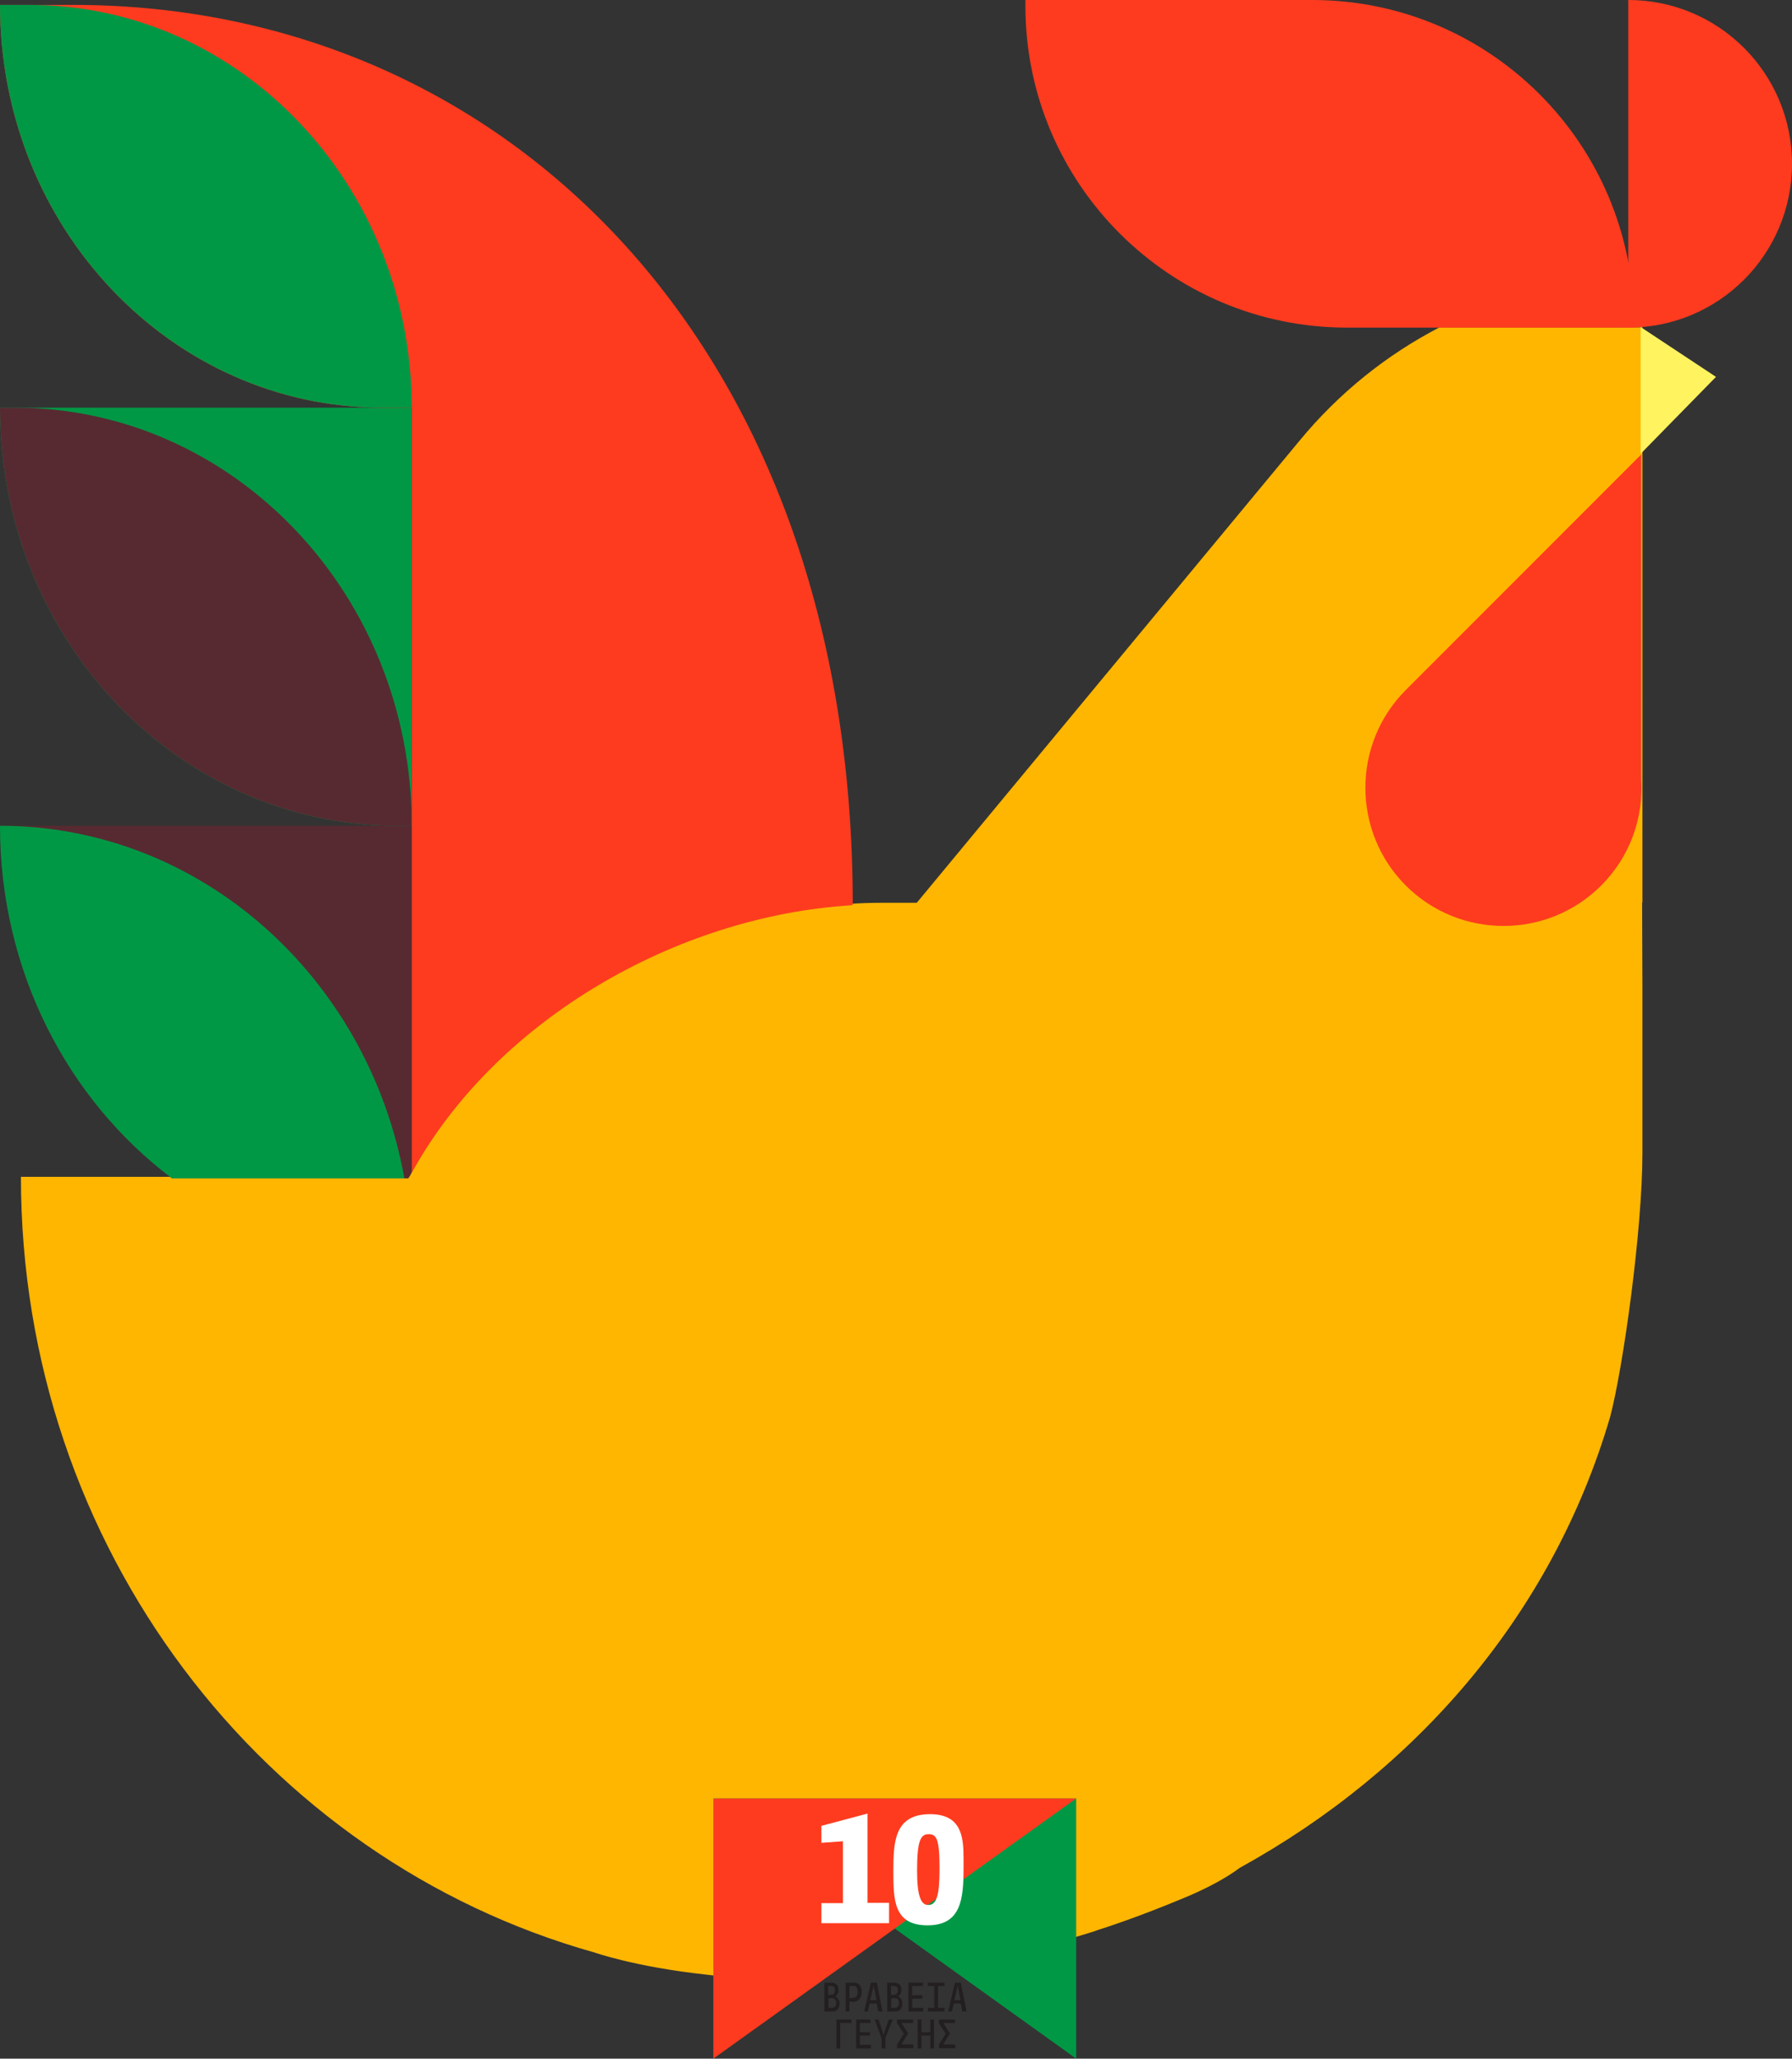
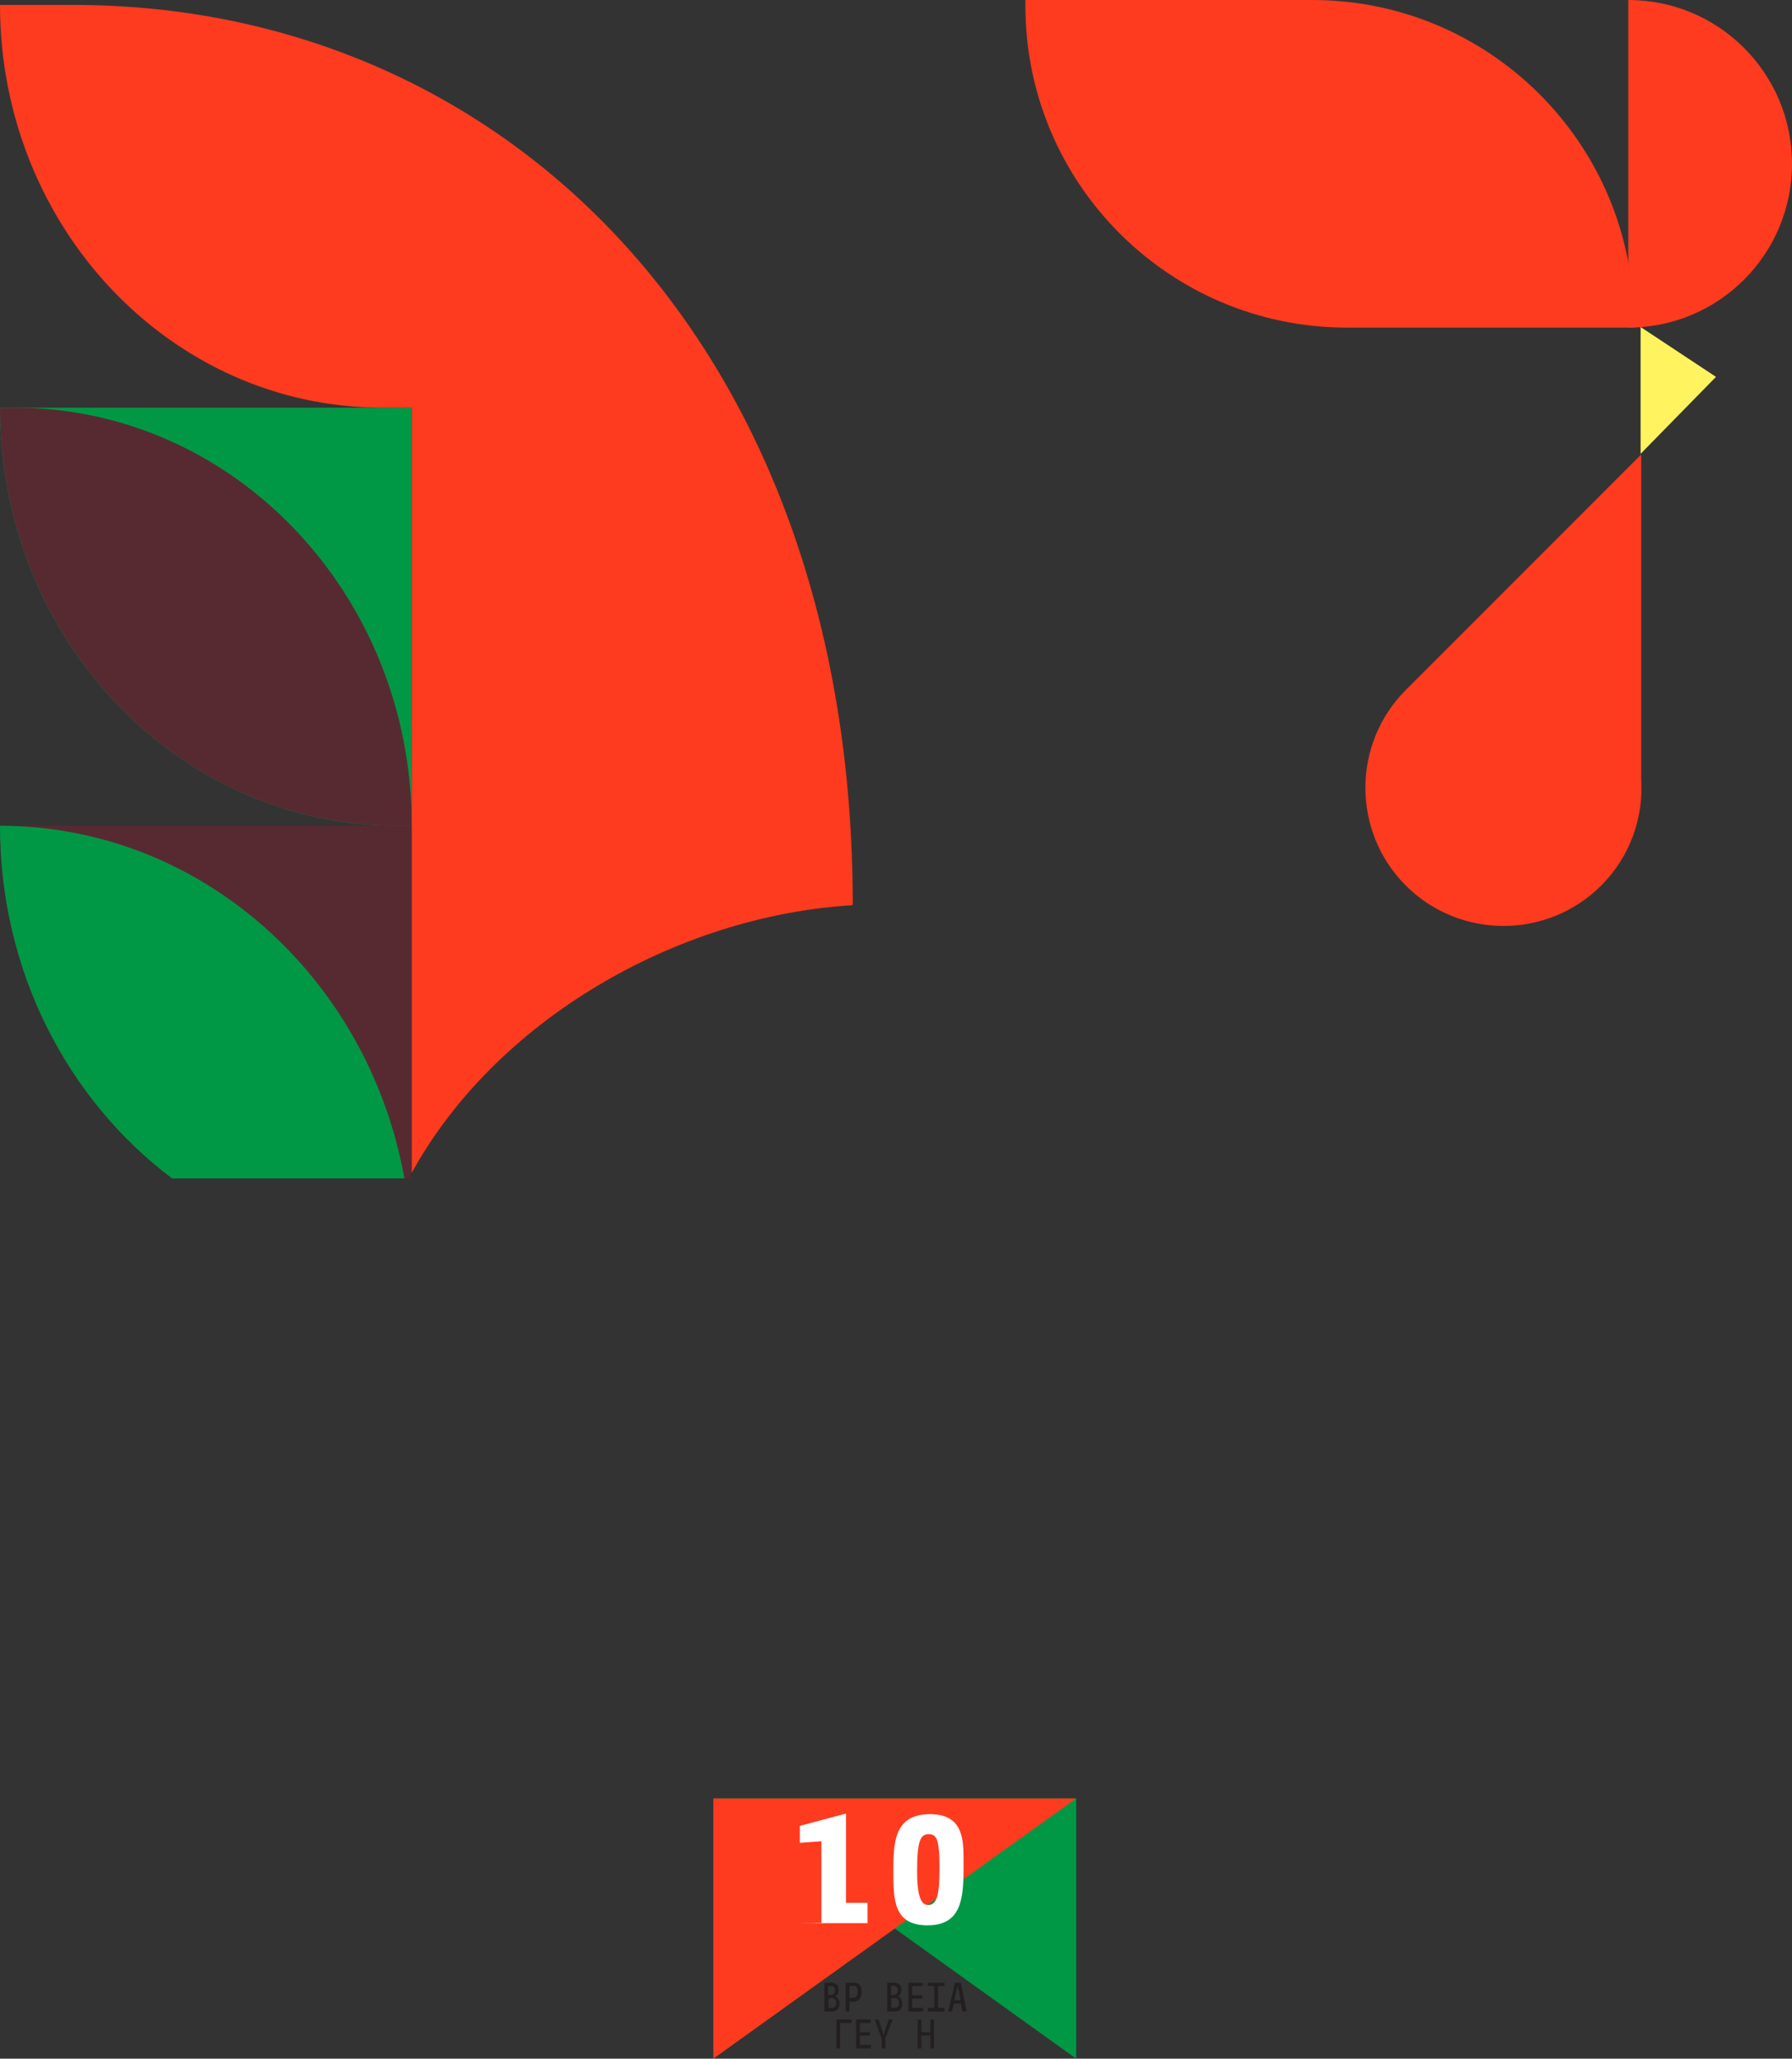
<svg xmlns="http://www.w3.org/2000/svg" id="uuid-ad209c6a-aeb3-4218-9f48-fb226067569b" data-name="Layer 2" viewBox="0 0 58.23 66.86">
  <rect x="0" y="0" width="58.23" height="66.86" fill="#333333" stroke="none" />
  <defs>
    <style>
      .uuid-57abdcdb-e8a3-4776-9784-80fafc2791e9 {
        fill: #572a31;
      }

      .uuid-739da604-d78a-4df9-8214-81ea3ea5709b {
        fill: #fff;
      }

      .uuid-4bd03e61-52f6-4034-b077-172b94c8bdc0 {
        fill: #231f20;
      }

      .uuid-bc5cfd3b-5c46-4b63-9b5a-1f0e4332c856 {
        fill: #fe3b1f;
      }

      .uuid-45fad9fd-cad7-476b-ba16-90aaf200722f {
        fill: #ffb600;
      }

      .uuid-1f43807f-3fd8-4222-941d-3db65aa489f1 {
        fill: #fff35f;
      }

      .uuid-f2744dbe-650d-4ce2-bdd0-4481de606e29 {
        fill: #009845;
      }
    </style>
  </defs>
  <g id="uuid-aaf7e75e-d444-45ed-9279-c3a5122b9edc" data-name="Layer 1">
    <g>
-       <path class="uuid-45fad9fd-cad7-476b-ba16-90aaf200722f" d="M46.78,10.63c-1.72.89-3.27,2.13-4.55,3.68l-6.88,8.3-3.58,4.32-1.98,2.39h-1.12c-6.08,0-12.54,3.57-15.37,8.9H.68c0,12.05,7.9,22.18,18.63,25.19h0s1.33.47,3.63.72c.22.03.44.05.67.07h0c.92.07,1.97.11,3.13.07.08,0,.13-.24.21-.31.56-.49,1.23-2.22,1.83-2.28.6-.06,1.3,1.46,1.92,1.83.09.05.05.33.14.32,1.44-.24,2.95-.55,4.57-1.06h0c.08-.02.16-.05.24-.08.97-.31,1.97-.69,2.99-1.12.67-.29,1.22-.59,1.65-.91,5.7-3.14,10.14-8.2,12.03-14.64.42-1.59,1.05-6.06,1.05-8.59v-5.31s-.01-2.81-.01-2.81h.01V10.63h-6.56Z" />
      <path class="uuid-f2744dbe-650d-4ce2-bdd0-4481de606e29" d="M0,13.24c0,7.5,5.77,13.58,12.9,13.58h.48v-13.58H0Z" />
      <path class="uuid-57abdcdb-e8a3-4776-9784-80fafc2791e9" d="M.48,13.24h-.48c0,7.5,5.77,13.58,12.9,13.58h.48c0-7.5-5.77-13.58-12.9-13.58Z" />
      <path class="uuid-bc5cfd3b-5c46-4b63-9b5a-1f0e4332c856" d="M12.42,13.24h.96v24.85c2.72-4.95,8.59-8.34,14.3-8.69l.03-.03C27.7,11.17,16.37.16,2.39.16H0c0,7.22,5.56,13.08,12.42,13.08Z" />
      <path class="uuid-57abdcdb-e8a3-4776-9784-80fafc2791e9" d="M5.59,38.27h7.68c.03-.06.07-.12.1-.18v-11.27H0c0,4.72,2.2,8.9,5.59,11.45Z" />
      <path class="uuid-f2744dbe-650d-4ce2-bdd0-4481de606e29" d="M5.59,38.27h7.55c-1.17-6.52-6.61-11.45-13.14-11.45,0,4.72,2.2,8.9,5.59,11.45Z" />
-       <path class="uuid-f2744dbe-650d-4ce2-bdd0-4481de606e29" d="M.96.16h-.96c0,7.22,5.56,13.08,12.42,13.08h.96C13.37,6.01,7.81.16.96.16Z" />
      <g>
        <polygon class="uuid-1f43807f-3fd8-4222-941d-3db65aa489f1" points="53.31 10.62 53.31 12.68 53.31 12.68 53.31 14.74 55.76 12.24 53.31 10.62" />
        <g>
          <path class="uuid-bc5cfd3b-5c46-4b63-9b5a-1f0e4332c856" d="M33.32,0h9.32c5.77,0,10.45,4.68,10.45,10.45v.19h-9.32c-5.77,0-10.45-4.68-10.45-10.45v-.19h0Z" />
          <path class="uuid-bc5cfd3b-5c46-4b63-9b5a-1f0e4332c856" d="M52.91,0c2.94,0,5.32,2.38,5.32,5.32s-2.38,5.32-5.32,5.32V0Z" />
          <path class="uuid-bc5cfd3b-5c46-4b63-9b5a-1f0e4332c856" d="M53.33,25.3v-10.54l-7.65,7.65c-1.75,1.75-1.75,4.6,0,6.35,1.75,1.75,4.6,1.75,6.35,0,.95-.95,1.38-2.22,1.3-3.46Z" />
        </g>
      </g>
      <g>
        <polygon class="uuid-f2744dbe-650d-4ce2-bdd0-4481de606e29" points="23.18 58.41 34.97 58.41 34.97 66.86 23.18 58.41" />
        <polygon class="uuid-bc5cfd3b-5c46-4b63-9b5a-1f0e4332c856" points="34.97 58.41 23.18 58.41 23.18 66.86 34.97 58.41" />
        <g>
-           <path class="uuid-739da604-d78a-4df9-8214-81ea3ea5709b" d="M26.69,62.47v-.66h.7v-2.01l-.7.05v-.55l1.5-.4v2.9h.7v.66h-2.19Z" />
+           <path class="uuid-739da604-d78a-4df9-8214-81ea3ea5709b" d="M26.69,62.47v-.66v-2.01l-.7.05v-.55l1.5-.4v2.9h.7v.66h-2.19Z" />
          <path class="uuid-739da604-d78a-4df9-8214-81ea3ea5709b" d="M30.14,62.53c-1.11,0-1.11-.84-1.11-1.76s.02-1.85,1.19-1.85c1.02,0,1.09.73,1.09,1.43v.32c0,1.01-.08,1.86-1.17,1.86ZM30.18,59.57c-.25,0-.38.16-.38,1.18,0,.84.13,1.12.36,1.12.27,0,.37-.29.37-1.18,0-.98-.1-1.12-.36-1.12Z" />
        </g>
        <g>
          <path class="uuid-4bd03e61-52f6-4034-b077-172b94c8bdc0" d="M27.03,65.33h-.24v-.94h.2c.17,0,.26.08.26.24,0,.14-.08.19-.11.2h0s.14.07.14.23-.06.27-.26.27ZM26.98,64.5h-.07v.29h.07c.11,0,.15-.06.15-.15,0-.11-.04-.14-.15-.14ZM26.98,64.9h-.06v.31h.09c.09,0,.16-.03.16-.16,0-.12-.06-.16-.19-.16Z" />
          <path class="uuid-4bd03e61-52f6-4034-b077-172b94c8bdc0" d="M27.68,65.01h-.08v.32h-.12v-.94h.26c.17,0,.26.11.26.31,0,.17-.09.32-.31.32ZM27.71,64.5h-.11v.39h.09c.11,0,.18-.05.18-.2s-.05-.2-.16-.2Z" />
-           <path class="uuid-4bd03e61-52f6-4034-b077-172b94c8bdc0" d="M28.54,65.33l-.05-.26h-.23l-.06.26h-.12l.22-.94h.19l.19.94h-.13ZM28.41,64.62l-.02-.16h0l-.03.16-.08.34h.2l-.06-.34Z" />
          <path class="uuid-4bd03e61-52f6-4034-b077-172b94c8bdc0" d="M29.07,65.33h-.24v-.94h.2c.17,0,.26.08.26.24,0,.14-.08.19-.11.2h0s.14.07.14.23-.06.27-.26.27ZM29.02,64.5h-.07v.29h.07c.11,0,.15-.06.15-.15,0-.11-.04-.14-.15-.14ZM29.02,64.9h-.06v.31h.09c.09,0,.16-.03.16-.16,0-.12-.06-.16-.19-.16Z" />
          <path class="uuid-4bd03e61-52f6-4034-b077-172b94c8bdc0" d="M29.52,65.33v-.94h.47v.11h-.35v.3h.33v.11h-.33v.3h.36v.12h-.48Z" />
          <path class="uuid-4bd03e61-52f6-4034-b077-172b94c8bdc0" d="M30.15,65.33v-.12h.21v-.71h-.21v-.11h.54v.11h-.21v.71h.21v.12h-.54Z" />
          <path class="uuid-4bd03e61-52f6-4034-b077-172b94c8bdc0" d="M31.27,65.33l-.05-.26h-.23l-.06.26h-.12l.22-.94h.19l.19.94h-.13ZM31.14,64.62l-.02-.16h0l-.03.16-.08.34h.2l-.06-.34Z" />
          <path class="uuid-4bd03e61-52f6-4034-b077-172b94c8bdc0" d="M27.17,65.59h.5v.11h-.37v.83h-.12v-.94Z" />
          <path class="uuid-4bd03e61-52f6-4034-b077-172b94c8bdc0" d="M27.82,66.53v-.94h.47v.11h-.35v.3h.33v.11h-.33v.3h.36v.12h-.48Z" />
          <path class="uuid-4bd03e61-52f6-4034-b077-172b94c8bdc0" d="M28.77,66.2v.33h-.12v-.32l-.23-.62h.13l.12.37.04.14h0l.04-.14.13-.37h.13l-.25.62Z" />
-           <path class="uuid-4bd03e61-52f6-4034-b077-172b94c8bdc0" d="M29.14,66.42l.23-.37-.22-.34v-.12h.52v.11h-.38l.22.34-.22.36h.39v.12h-.53v-.11Z" />
          <path class="uuid-4bd03e61-52f6-4034-b077-172b94c8bdc0" d="M30.23,66.53v-.42h-.29v.42h-.12v-.94h.12v.41h.29v-.41h.12v.94h-.12Z" />
-           <path class="uuid-4bd03e61-52f6-4034-b077-172b94c8bdc0" d="M30.5,66.42l.23-.37-.22-.34v-.12h.52v.11h-.38l.22.34-.22.36h.39v.12h-.53v-.11Z" />
        </g>
      </g>
    </g>
  </g>
</svg>